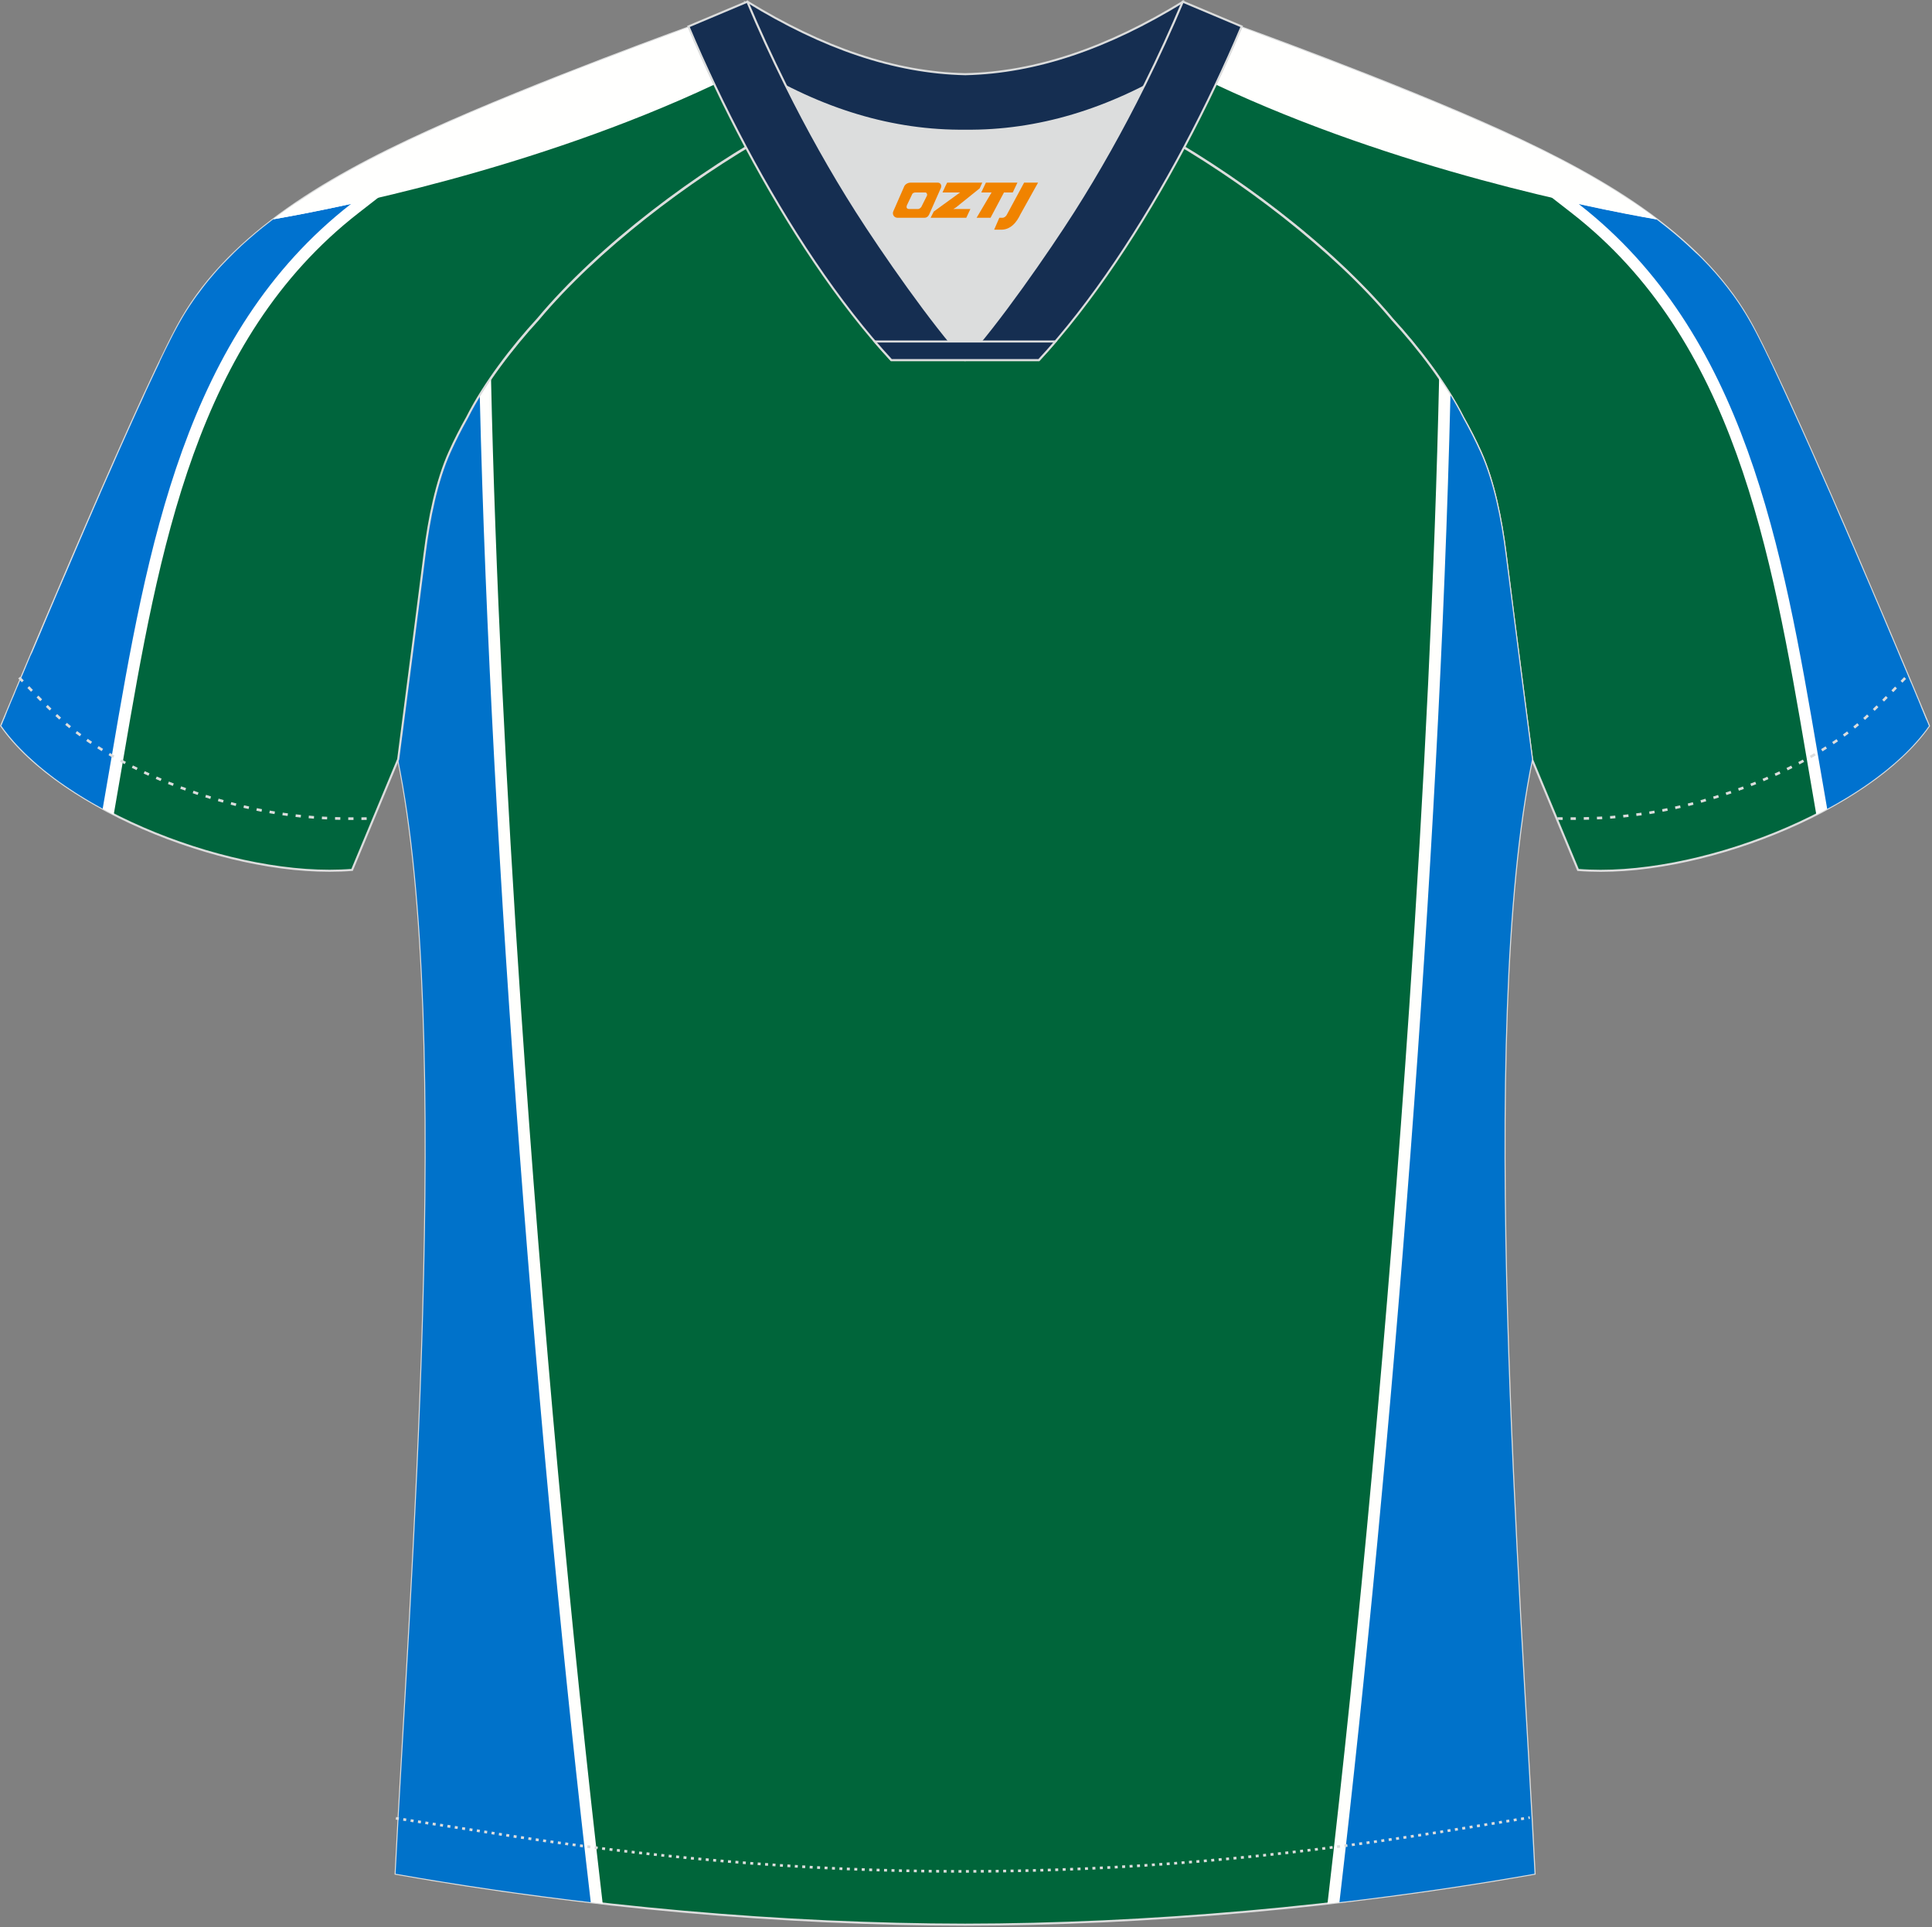
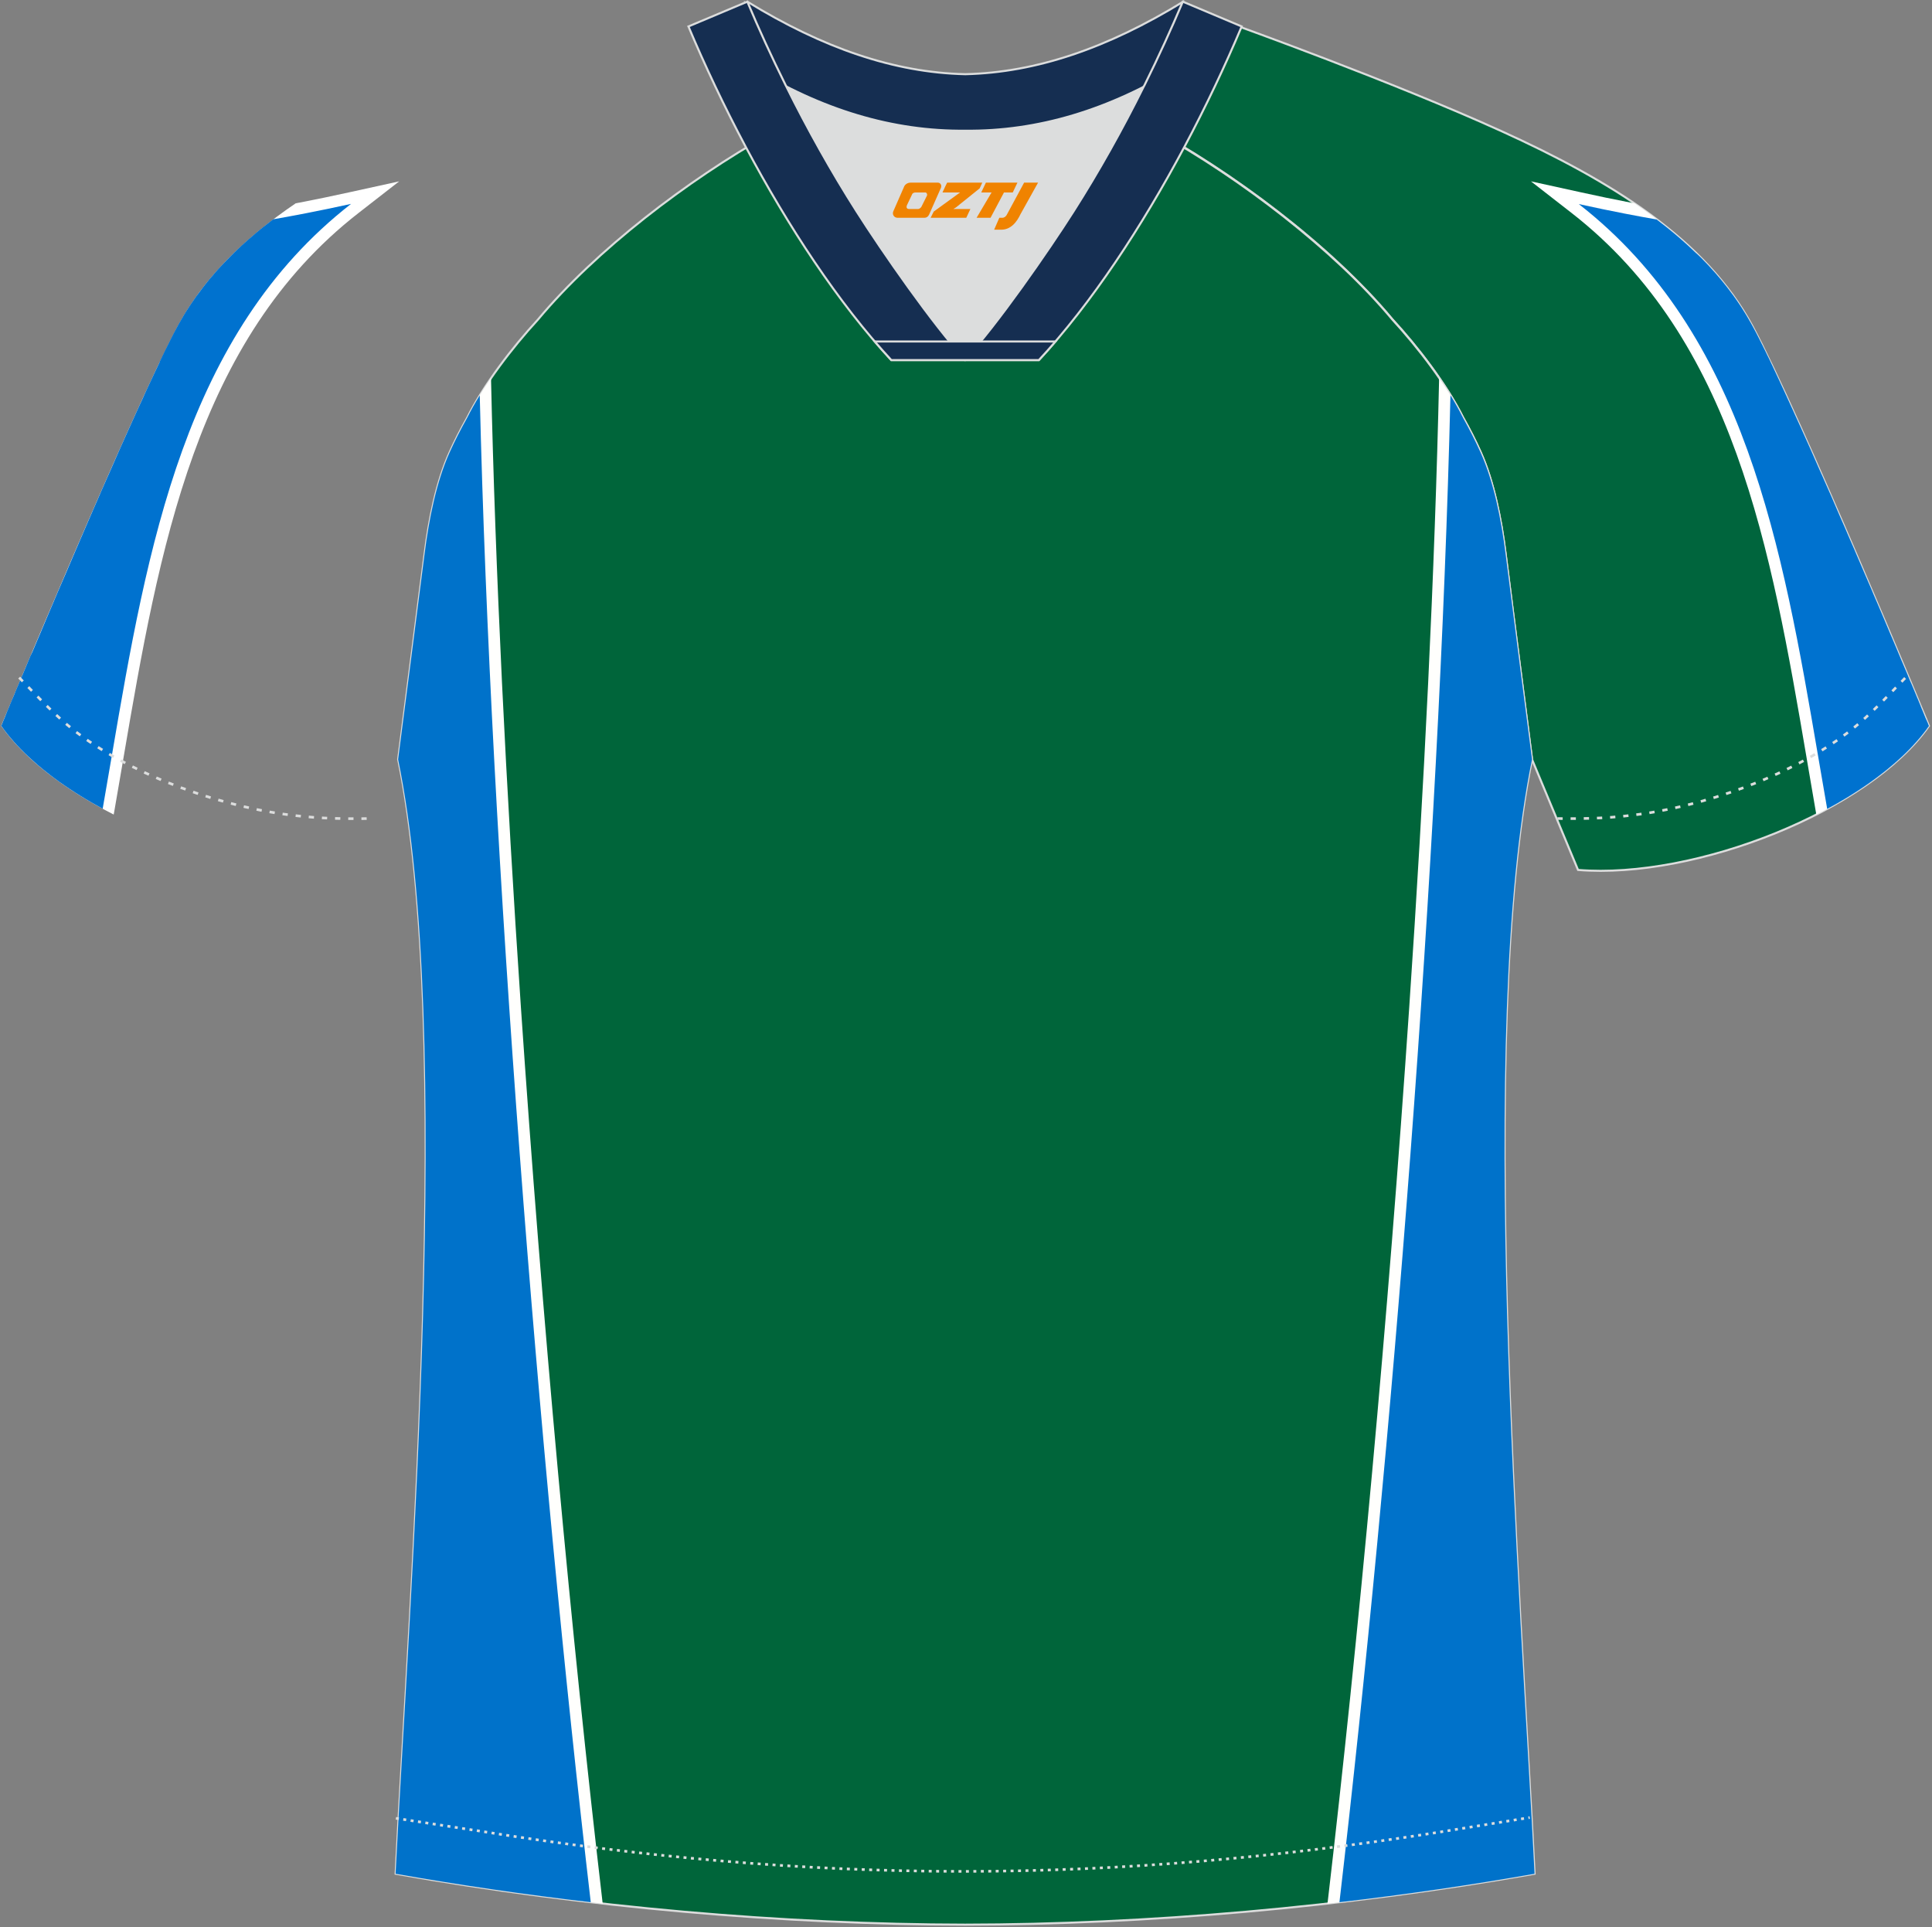
<svg xmlns="http://www.w3.org/2000/svg" version="1.1" id="图层_1" x="0px" y="0px" width="374px" height="373px" viewBox="0 0 374 373" enable-background="new 0 0 374 373" xml:space="preserve">
  <rect x="0" y="0" width="374" height="373" fill="#808080" stroke="none" />
  <g id="XMLID_20_">
    <path fill="#00653D" stroke="#DCDDDD" stroke-width="0.4" stroke-miterlimit="22.926" d="M221.92,24.33   c7.08-5.95,12.46-12.55,16.99-19.54c0,0,30.63,10.99,51.78,20.61c21.15,9.61,39.54,20.88,48.61,37.85   c9.08,16.97,34.11,77.23,34.11,77.23c-11.56,16.47-45.25,29.73-67.93,27.89l-8.91-21.4c0,0-3.8-29.24-5.12-39.81   c-0.85-6.78-2.31-14.06-4.84-19.68c-1.01-2.25-2.15-4.48-3.4-6.7c-3.26-6.51-8.77-13.67-13.7-19.02   C257.64,47.5,238.29,33.07,221.92,24.33z" />
    <path fill="#FFFFFF" d="M354.2,145.87c-3.46-20.28-7-40.79-13.77-59.52c-5.84-16.18-14.07-30.93-26.67-42.9l0.22,0.04   c2.29,0.45,4.24,0.8,5.8,1.08c3.64,2.79,6.96,5.77,9.87,8.98l0,0c3.01,3.31,5.59,6.88,7.66,10.75c3.41,6.37,9.13,19,14.92,32.23   c5.85,13.36,11.68,27.13,15.33,35.79c1.45,3.46,2.65,6.32,3.28,7.84c-1.83,2.39-4.15,4.71-6.86,6.91   c-2.55,2.08-5.44,4.06-8.56,5.91c-0.39-2.26-0.75-4.35-1.11-6.44L354.2,145.87L354.2,145.87z M316.4,39.35   c-0.51-0.1-1.03-0.2-1.57-0.3c-2.47-0.48-5.39-1.08-8.7-1.81l-9.76-2.14l7.89,6.14c15.72,12.24,25.36,28.49,31.91,46.64   c6.61,18.3,10.12,38.64,13.55,58.76l0.11,0.66c0.58,3.39,1.16,6.78,1.65,9.63l0.13,0.72c9.33-4.75,17.26-10.71,21.79-17.17   c0,0-25.03-60.26-34.11-77.23C334.22,53.72,326.2,46,316.4,39.35z" />
    <path fill="#0072CF" d="M329.57,50.16l0.05,0.06c0.2,0.2,0.39,0.4,0.58,0.6l0.06,0.06c0.19,0.2,0.38,0.4,0.57,0.6l0.05,0.06   c0.19,0.2,0.38,0.41,0.56,0.61l0.06,0.07c0.18,0.19,0.35,0.39,0.53,0.59l0.09,0.1c0.38,0.44,0.76,0.88,1.13,1.33l0.02,0.03   c0.19,0.23,0.38,0.46,0.56,0.69l0.57,0.72v0c0.36,0.47,0.72,0.94,1.07,1.42l0.05,0.07c0.16,0.22,0.31,0.44,0.47,0.66l0.05,0.07   c0.15,0.22,0.31,0.45,0.46,0.67l0.04,0.06c0.15,0.22,0.3,0.45,0.45,0.67l0.06,0.09c0.14,0.22,0.28,0.44,0.42,0.67l0.05,0.08   c0.13,0.21,0.27,0.43,0.4,0.64l0.09,0.15c0.14,0.23,0.28,0.46,0.41,0.69l0.02,0.04c0.14,0.24,0.27,0.48,0.41,0.72l0.05,0.08   c0.14,0.25,0.28,0.51,0.42,0.76c0.13,0.24,0.26,0.48,0.39,0.73l0.14,0.26l0.32,0.61l0.09,0.18l0.34,0.67l0.12,0.24l0.38,0.76   l0.05,0.09l0.15,0.31l0.4,0.8l0.05,0.11l0.47,0.97l0.05,0.09l0.04,0.08l0.42,0.88l0.03,0.07l0.25,0.52l0.24,0.51l0.26,0.56   c0.35,0.74,0.71,1.5,1.07,2.28L344.6,74l0.54,1.16l0.14,0.3l0.42,0.92l0.14,0.29l0.09,0.21l0.49,1.07l0.06,0.13l0.11,0.25   l0.49,1.07l0.05,0.11l0.28,0.62l0.38,0.84l0.13,0.28l0.52,1.14l0.04,0.08l0.48,1.07l0.2,0.45l0.32,0.71l0.37,0.83l0.16,0.35   l0.53,1.19l0.01,0.02l0.52,1.18l0.18,0.41l0.35,0.8l0.35,0.8l0.71,1.61l0.02,0.03l0.54,1.23l0.16,0.36l0.39,0.88l0.33,0.75   l0.22,0.49l0.5,1.15l0.04,0.1l0.54,1.25l0.13,0.3l0.41,0.95l0.3,0.69l0.24,0.55l0.48,1.09l0.07,0.16l0.54,1.25l0.1,0.24l0.44,1.01   l0.27,0.63l0.27,0.61l0.44,1.02l0.09,0.22l0.53,1.23l0.07,0.17l0.45,1.05l0.24,0.56l0.28,0.66l0.4,0.93l0.12,0.27l0.51,1.19   l0.05,0.11l0.46,1.07l0.2,0.48l0.29,0.69l0.36,0.84l0.14,0.32l0.49,1.14l0.02,0.05l0.46,1.08l0.17,0.4l0.3,0.71l0.31,0.74   l0.15,0.35l0.45,1.07l0,0.01l0.45,1.06l0.14,0.32l0.3,0.71l0.27,0.64l0.16,0.38l0.4,0.94l0.02,0.06l0.41,0.97l0.1,0.25l0.29,0.69   l0.23,0.53l0.16,0.38l0.34,0.8l0.04,0.09l0.36,0.86l0.07,0.18l0.27,0.65l0.11,0.26l0.07,0.17l0.04,0.08l0.11,0.25l0.11,0.25   l0.1,0.24l0.08,0.2l0.02,0.04l0.1,0.24l0.1,0.24l0.1,0.23l0.09,0.22l0,0.01l0.1,0.23l0.09,0.22l0.09,0.22l0.09,0.22l0.01,0.03   l0.08,0.18l0.09,0.21l0.09,0.2l0.08,0.2l0.02,0.06l0.14,0.34l0.08,0.19l0.08,0.19l0.03,0.08l0.04,0.1l0.07,0.18l0.07,0.18   l0.07,0.17l0.04,0.1l0.03,0.07l0.07,0.16l0.07,0.16l0.06,0.16l0.05,0.12l0.02,0.04l0.06,0.15l0.06,0.15l0.06,0.14l0.05,0.13l0,0.01   l0.06,0.13l0.05,0.13l0.05,0.12l0.05,0.12l0,0.01l0.05,0.11l0.05,0.11l0.05,0.11l0.05,0.1l0.01,0.02l0.03,0.08l0.04,0.09l0.04,0.09   l0.04,0.08l0.01,0.03l0.02,0.05l0.03,0.07l0.03,0.07l0.03,0.07l0.01,0.03l0.01,0.03l0.02,0.06l0.02,0.05l0.02,0.05l0.01,0.03   l0.01,0.01l0.02,0.04l0.01,0.03l0.01,0.03l0.01,0.02l0,0l0.01,0.02l0,0.01l0,0.01v0c-0.17,0.24-0.35,0.49-0.53,0.73l-0.04,0.06   c-0.18,0.24-0.36,0.48-0.55,0.71l-0.04,0.05c-0.19,0.24-0.38,0.47-0.57,0.7l-0.07,0.08c-0.2,0.23-0.4,0.46-0.6,0.69l-0.02,0.01   l0,0.01c-0.21,0.24-0.42,0.47-0.64,0.71l-0.05,0.06c-0.22,0.23-0.44,0.46-0.66,0.69l-0.06,0.06c-0.23,0.23-0.45,0.46-0.69,0.69   l-0.05,0.05c-0.23,0.23-0.47,0.45-0.71,0.68l-0.03,0.02l-0.03,0.03c-0.23,0.22-0.48,0.44-0.72,0.65l-0.06,0.06   c-0.25,0.22-0.51,0.45-0.77,0.67l-0.06,0.05c-0.26,0.23-0.53,0.45-0.8,0.67l-0.03,0.03c-0.27,0.23-0.55,0.45-0.84,0.68l-0.03,0.02   c-0.28,0.22-0.56,0.44-0.84,0.66l-0.03,0.02l-0.03,0.02c-0.27,0.21-0.55,0.42-0.83,0.63l-0.1,0.07c-0.28,0.21-0.56,0.41-0.85,0.62   l-0.07,0.05c-0.29,0.21-0.59,0.42-0.89,0.62l-0.06,0.04c-0.3,0.21-0.61,0.42-0.92,0.62l-0.02,0.01l-0.01,0.01   c-0.31,0.21-0.62,0.41-0.94,0.61l-0.08,0.05c-0.31,0.2-0.63,0.4-0.95,0.6l-0.08,0.05c-0.32,0.2-0.64,0.4-0.97,0.59l-0.04,0.02   c-0.33,0.2-0.66,0.4-1,0.59l-0.02,0.01l0,0l-0.03,0.02c-0.34,0.2-0.68,0.39-1.02,0.58l-0.02,0.01c-0.34,0.19-0.67,0.38-1.02,0.56   l-0.1,0.06l-0.13,0.07c-0.6-3.41-1.18-6.84-1.77-10.27c-6.9-40.4-14.1-81.71-46.31-106.79c6.55,1.44,11.77,2.41,15.06,2.98   l0.37,0.28l0,0c0.51,0.39,1,0.78,1.5,1.17l0.04,0.03c0.24,0.19,0.48,0.38,0.72,0.58l0.01,0.01c0.23,0.19,0.46,0.38,0.69,0.57   l0.09,0.07c0.2,0.17,0.4,0.34,0.6,0.51l0.14,0.12c0.2,0.17,0.4,0.34,0.59,0.51l0.09,0.08c0.21,0.18,0.42,0.37,0.63,0.56l0.07,0.06   c0.21,0.19,0.42,0.38,0.63,0.57l0.06,0.06c0.22,0.2,0.43,0.4,0.64,0.6l0.02,0.02l0.67,0.64h0   C328.49,49.09,329.35,49.94,329.57,50.16z" />
-     <path fill="#FFFFFE" d="M320.71,42.44c-12.13-2.1-50.31-9.61-85.36-26.08c1.76-3.72,3.42-7.43,4.95-11.07l0,0l0.3,0.11l0.01,0   l0.33,0.12l0.06,0.02l0.3,0.11l0.12,0.04l0.27,0.1l0.18,0.07l0.23,0.08l0.26,0.09l0.18,0.07l0.34,0.13l0.12,0.05l0.43,0.16   l0.05,0.02l0.51,0.19l0.02,0.01l0.52,0.19l0.1,0.04l0.46,0.17l0.18,0.07l0.39,0.15l0.28,0.1l0.32,0.12l0.38,0.14l0.24,0.09   l0.48,0.18l0.16,0.06l0.6,0.22l0.06,0.02l0.68,0.25l0.03,0.01l0.66,0.25l0.14,0.05l0.58,0.22l0.25,0.09l0.48,0.18l0.36,0.14   l0.39,0.15l0.48,0.18l0.29,0.11l0.6,0.23l0.18,0.07l0.73,0.28l0.07,0.02l0.8,0.31l0.05,0.02l0.77,0.29l0.17,0.07l0.66,0.25   l0.3,0.11l0.55,0.21l0.43,0.16l0.43,0.16l0.56,0.22l0.31,0.12l0.69,0.27l0.18,0.07l0.83,0.32l0.06,0.02l0.89,0.35l0.07,0.03   l0.83,0.32l0.21,0.08l0.71,0.28l0.34,0.13l0.58,0.23l0.48,0.19l0.45,0.18l0.62,0.24l0.32,0.13l0.76,0.3l0.18,0.07l0.9,0.36   l0.05,0.02l0.95,0.38l0.09,0.04l0.86,0.34l0.88,0.35l0.07,0.03l0.37,0.15l0.59,0.24l0.51,0.21l0.45,0.18l0.65,0.26l0.31,0.13   l0.79,0.32l0.17,0.07l0.93,0.38l0.03,0.01l0.96,0.4l0.11,0.04l0.85,0.35l0.24,0.1l0.27,0.11l0.74,0.31l0.08,0.04l0.56,0.24   l0.52,0.22l0.15,0.06l0.77,0.33l0.16,0.07l0.29,0.12l0.79,0.33l0.15,0.06l0.92,0.39l0.02,0.01l0.13,0.06l0.92,0.4l0.8,0.35   l0.25,0.11l0.13,0.06l0.91,0.4l0.03,0.01l0.78,0.34l0.46,0.2l0.17,0.08l0.63,0.28l0.07,0.03l0.93,0.42l0.02,0.01l0.13,0.06   l0.87,0.39l0.95,0.43l0.04,0.02l0.05,0.02l0.92,0.42l0.02,0.01l0.1,0.04l0.89,0.41l0,0l0.92,0.43l0.05,0.03l0.19,0.09   c0.59,0.28,1.17,0.56,1.75,0.84l0.01,0c7.92,3.83,15.12,7.82,22.17,12.84l1.57,1.15l0,0L320.71,42.44z" />
    <path fill="#00653A" stroke="#DCDDDD" stroke-width="0.4" stroke-miterlimit="22.926" d="M291.47,107.27   c1.27,10.18,4.85,37.71,5.11,39.69c-10.86,52.55-2.19,162.18,0.49,215.68c-36.81,6.52-75.42,9.82-110.24,9.86   c-34.82-0.04-73.43-3.33-110.24-9.86c2.68-53.5,11.35-163.13,0.49-215.68c0.25-1.98,3.83-29.51,5.11-39.69   c0.85-6.78,2.31-14.06,4.84-19.68c1.01-2.25,2.15-4.48,3.4-6.7c3.26-6.51,8.77-13.67,13.69-19.02   c11.2-13.44,29.03-27.03,44.74-35.86c0.96-0.54-1.02-15.4-0.07-15.9c3.94,3.31,25.19,3.25,30.33,6.12l-2.64,0.68   c6.1,2.82,12.98,4.24,19.71,4.26c6.73-0.02-2.74-1.43,3.36-4.26l5.7-2.51c5.14-2.86,16.2-2.27,20.14-5.59   c0.73,0.39-1.96,16.43-1.22,16.84c15.87,8.82,34.04,22.6,45.4,36.23c4.92,5.36,10.44,12.5,13.7,19.02c1.25,2.22,2.39,4.46,3.39,6.7   C289.16,93.22,290.62,100.5,291.47,107.27z" />
    <path fill="#FFFFFD" d="M116.67,368.43c-1.54-0.17-3.08-0.35-4.62-0.54c-6-51.52-11.66-112.69-15.72-172.62   c-2.71-39.93-4.7-79.32-5.63-114.95c1.22-2.35,2.71-4.78,4.35-7.16c0.83,37.36,2.91,79.27,5.79,121.81   C104.93,255.25,110.63,316.77,116.67,368.43z" />
    <path fill="#0072CA" d="M92.87,76.51c2.15,89.77,11.33,204.61,21.49,291.65c-12.65-1.47-25.32-3.31-37.78-5.51   c2.68-53.5,11.35-163.13,0.49-215.68c0.25-1.98,3.83-29.51,5.11-39.69c0.85-6.78,2.31-14.06,4.84-19.68   c1.01-2.25,2.15-4.48,3.4-6.7C91.13,79.45,91.96,77.98,92.87,76.51z" />
    <path fill="#FFFFFD" d="M256.98,368.43c6.03-51.65,11.73-113.17,15.82-173.46c2.89-42.54,4.96-84.45,5.79-121.81   c1.64,2.38,3.14,4.81,4.35,7.16c-0.92,35.63-2.92,75.02-5.63,114.96c-4.06,59.93-9.72,121.1-15.72,172.62   C260.06,368.07,258.52,368.25,256.98,368.43z" />
    <path fill="#0072CA" d="M280.78,76.5c-2.15,89.77-11.34,204.61-21.49,291.66c12.65-1.47,25.32-3.31,37.77-5.51   c-2.68-53.51-11.34-163.13-0.49-215.68c-0.26-1.98-3.83-29.51-5.11-39.69c-0.85-6.78-2.31-14.06-4.84-19.68   c-1.01-2.25-2.15-4.48-3.39-6.7C282.52,79.45,281.69,77.98,280.78,76.5z" />
-     <path fill="#00653D" stroke="#DCDDDD" stroke-width="0.4" stroke-miterlimit="22.926" d="M151.72,24.33   c-7.08-5.95-12.46-12.55-16.99-19.54c0,0-30.63,10.99-51.78,20.61C61.8,35,43.42,46.27,34.34,63.24   c-9.08,16.97-34.11,77.23-34.11,77.23c11.56,16.47,45.25,29.73,67.93,27.89l8.92-21.4c0,0,3.8-29.24,5.12-39.81   c0.85-6.78,2.31-14.06,4.84-19.68c1.01-2.25,2.15-4.48,3.4-6.7c3.26-6.51,8.77-13.67,13.69-19.02   C116.01,47.5,135.36,33.07,151.72,24.33z" />
    <path fill="#FFFFFF" d="M19.45,145.87c3.46-20.28,7-40.79,13.77-59.52c5.84-16.18,14.07-30.93,26.67-42.9l-0.22,0.04   c-2.29,0.45-4.24,0.8-5.8,1.08c-3.64,2.79-6.95,5.77-9.87,8.98l0,0c-3,3.31-5.58,6.88-7.66,10.75c-3.41,6.37-9.13,19-14.92,32.23   c-5.85,13.36-11.68,27.13-15.32,35.79c-1.45,3.46-2.65,6.32-3.28,7.84c1.83,2.39,4.15,4.71,6.85,6.91   c2.55,2.08,5.44,4.06,8.56,5.91c0.39-2.26,0.75-4.35,1.11-6.44L19.45,145.87L19.45,145.87z M57.24,39.35c0.5-0.1,1.03-0.2,1.57-0.3   c2.47-0.48,5.38-1.08,8.7-1.81l9.76-2.14l-7.89,6.14C53.66,53.48,44.02,69.74,37.47,87.88c-6.61,18.3-10.12,38.64-13.56,58.76   l-0.11,0.66c-0.58,3.39-1.16,6.78-1.66,9.63l-0.13,0.72c-9.33-4.75-17.26-10.71-21.79-17.17c0,0,25.03-60.26,34.11-77.23   C39.43,53.72,47.45,46,57.24,39.35z" />
    <path fill="#0072CF" d="M44.08,50.16l-0.06,0.06c-0.19,0.2-0.39,0.4-0.58,0.6l-0.06,0.06c-0.19,0.2-0.38,0.4-0.57,0.6l-0.06,0.06   c-0.19,0.2-0.37,0.41-0.56,0.61l-0.06,0.07c-0.18,0.19-0.35,0.39-0.52,0.59l-0.09,0.1c-0.38,0.44-0.76,0.88-1.13,1.33l-0.02,0.03   c-0.19,0.23-0.38,0.46-0.56,0.69l-0.56,0.72l0,0c-0.36,0.47-0.72,0.94-1.06,1.42l-0.06,0.07c-0.16,0.22-0.31,0.44-0.47,0.66   l-0.05,0.07c-0.15,0.22-0.31,0.45-0.46,0.67l-0.04,0.06c-0.15,0.22-0.3,0.45-0.45,0.67l-0.06,0.09c-0.14,0.22-0.29,0.44-0.43,0.67   l-0.05,0.08c-0.13,0.21-0.26,0.43-0.4,0.64l-0.09,0.15c-0.14,0.23-0.28,0.46-0.41,0.69l-0.02,0.04c-0.14,0.24-0.27,0.48-0.41,0.72   l-0.05,0.08c-0.14,0.25-0.28,0.51-0.42,0.76c-0.13,0.24-0.26,0.48-0.39,0.73l-0.14,0.26l-0.32,0.61l-0.09,0.18l-0.34,0.67   l-0.12,0.24l-0.38,0.76l-0.05,0.09l-0.15,0.31l-0.4,0.8l-0.05,0.11l-0.47,0.97l-0.04,0.09l-0.04,0.08l-0.42,0.88L30.9,70.1   l-0.25,0.52l-0.24,0.51l-0.27,0.56c-0.35,0.74-0.71,1.5-1.07,2.28l-0.02,0.04l-0.54,1.16l-0.14,0.3l-0.42,0.92l-0.13,0.29   l-0.09,0.21l-0.49,1.07l-0.06,0.13l-0.12,0.25l-0.49,1.07l-0.05,0.11l-0.28,0.62l-0.38,0.84l-0.13,0.28l-0.51,1.14l-0.04,0.08   l-0.48,1.07l-0.2,0.45l-0.32,0.71l-0.37,0.83l-0.16,0.35l-0.53,1.19l-0.01,0.02l-0.52,1.18l-0.18,0.41l-0.35,0.8l-0.35,0.8   l-0.71,1.61l-0.02,0.03l-0.54,1.23l-0.16,0.36l-0.39,0.88l-0.33,0.75l-0.21,0.49l-0.5,1.15l-0.04,0.1l-0.55,1.25l-0.13,0.3   l-0.41,0.95l-0.3,0.69l-0.24,0.55l-0.47,1.09l-0.07,0.16l-0.54,1.25l-0.1,0.24l-0.44,1.01l-0.27,0.63l-0.26,0.61l-0.44,1.02   l-0.09,0.22l-0.53,1.23l-0.07,0.17l-0.45,1.05l-0.24,0.56l-0.28,0.66l-0.4,0.93l-0.12,0.27l-0.51,1.19l-0.05,0.11l-0.46,1.07   l-0.21,0.48l-0.29,0.69l-0.36,0.84l-0.13,0.32l-0.49,1.14l-0.02,0.05l-0.46,1.08l-0.17,0.4l-0.3,0.71l-0.31,0.74l-0.15,0.35   l-0.45,1.07l0,0.01l-0.45,1.06l-0.14,0.32l-0.3,0.71l-0.27,0.64l-0.16,0.38l-0.4,0.94l-0.02,0.06L5.87,127l-0.1,0.25l-0.29,0.69   l-0.22,0.53l-0.16,0.38l-0.33,0.8l-0.04,0.09l-0.36,0.86l-0.08,0.18L4,131.44l-0.11,0.26l-0.07,0.17l-0.03,0.08l-0.11,0.25   l-0.1,0.25l-0.1,0.24l-0.09,0.2l-0.02,0.04l-0.1,0.24l-0.1,0.24l-0.1,0.23l-0.09,0.22l0,0.01l-0.09,0.23l-0.09,0.22l-0.09,0.22   l-0.09,0.22L2.6,134.8l-0.08,0.18l-0.09,0.21l-0.09,0.2l-0.08,0.2l-0.03,0.06l-0.14,0.34l-0.08,0.19l-0.08,0.19l-0.03,0.08   l-0.04,0.1l-0.07,0.18l-0.08,0.18l-0.07,0.17l-0.04,0.1l-0.03,0.07l-0.07,0.16l-0.07,0.16l-0.06,0.16l-0.05,0.12l-0.01,0.04   l-0.06,0.15l-0.06,0.15l-0.06,0.14l-0.05,0.13l0,0.01l-0.05,0.13l-0.05,0.13l-0.05,0.12l-0.05,0.12l0,0.01l-0.05,0.11l-0.05,0.11   l-0.05,0.11l-0.04,0.1l-0.01,0.02l-0.03,0.08l-0.04,0.09l-0.04,0.09l-0.03,0.08l-0.01,0.03l-0.02,0.05l-0.03,0.07l-0.03,0.07   l-0.03,0.07l-0.01,0.03l-0.01,0.03l-0.02,0.06l-0.02,0.05l-0.02,0.05L0.3,140.3l0,0.01l-0.02,0.04l-0.01,0.03l-0.01,0.03   l-0.01,0.02v0l-0.01,0.02l0,0.01l0,0.01l0,0c0.17,0.24,0.35,0.49,0.53,0.73l0.04,0.06c0.18,0.24,0.36,0.48,0.55,0.71l0.04,0.05   c0.19,0.24,0.38,0.47,0.57,0.7l0.07,0.08c0.2,0.23,0.39,0.46,0.6,0.69l0.01,0.01l0,0.01c0.21,0.24,0.42,0.47,0.64,0.71l0.06,0.06   c0.21,0.23,0.43,0.46,0.66,0.69l0.06,0.06c0.23,0.23,0.45,0.46,0.69,0.69l0.05,0.05c0.23,0.23,0.47,0.45,0.71,0.68l0.03,0.02   l0.03,0.03c0.24,0.22,0.47,0.44,0.72,0.65l0.06,0.06c0.25,0.22,0.51,0.45,0.76,0.67l0.05,0.05c0.26,0.23,0.53,0.45,0.8,0.67   L8,148.63c0.28,0.23,0.56,0.45,0.84,0.68l0.03,0.02c0.28,0.22,0.56,0.44,0.84,0.66l0.02,0.02l0.03,0.02   c0.27,0.21,0.55,0.42,0.83,0.63l0.1,0.07c0.28,0.21,0.56,0.41,0.85,0.62l0.07,0.05c0.29,0.21,0.59,0.42,0.89,0.62l0.06,0.04   c0.31,0.21,0.61,0.42,0.92,0.62l0.02,0.01l0.01,0.01c0.31,0.21,0.62,0.41,0.94,0.61l0.07,0.05c0.31,0.2,0.63,0.4,0.95,0.6   l0.08,0.05c0.32,0.2,0.65,0.4,0.97,0.59l0.03,0.02c0.33,0.2,0.67,0.4,1,0.59l0.02,0.01l0,0l0.03,0.02c0.34,0.2,0.68,0.39,1.02,0.58   l0.02,0.01c0.34,0.19,0.67,0.38,1.01,0.56l0.1,0.06l0.13,0.07c0.6-3.41,1.18-6.84,1.77-10.27c6.9-40.4,14.1-81.71,46.31-106.79   c-6.55,1.44-11.77,2.41-15.06,2.98l-0.37,0.28l0,0c-0.51,0.39-1.01,0.78-1.5,1.17l-0.04,0.03c-0.24,0.19-0.48,0.38-0.72,0.58   l-0.01,0.01c-0.23,0.19-0.47,0.38-0.69,0.57l-0.08,0.07c-0.2,0.17-0.4,0.34-0.6,0.51l-0.14,0.12c-0.2,0.17-0.4,0.34-0.59,0.51   l-0.09,0.08c-0.21,0.18-0.42,0.37-0.63,0.56l-0.07,0.06c-0.21,0.19-0.42,0.38-0.63,0.57l-0.06,0.06c-0.22,0.2-0.43,0.4-0.64,0.6   l-0.02,0.02l-0.67,0.64h0C45.15,49.09,44.3,49.94,44.08,50.16z" />
-     <path fill="#FFFFFE" d="M52.93,42.44c12.13-2.1,50.31-9.61,85.36-26.08c-1.76-3.72-3.42-7.43-4.96-11.07l0,0l-0.31,0.11l-0.01,0   l-0.33,0.12l-0.06,0.02l-0.3,0.11l-0.12,0.04l-0.27,0.1l-0.18,0.07l-0.23,0.08l-0.26,0.09L131.1,6.1l-0.34,0.13l-0.12,0.05   l-0.43,0.16l-0.06,0.02l-0.51,0.19l-0.02,0.01l-0.52,0.19L129,6.88l-0.46,0.17l-0.18,0.07l-0.39,0.15l-0.28,0.1l-0.32,0.12   l-0.38,0.14l-0.24,0.09l-0.49,0.18l-0.16,0.06l-0.6,0.22l-0.06,0.02l-0.68,0.25l-0.03,0.01l-0.66,0.25l-0.14,0.05l-0.58,0.22   l-0.24,0.09l-0.49,0.18l-0.36,0.14l-0.39,0.15l-0.48,0.18l-0.28,0.11l-0.6,0.23l-0.18,0.07l-0.73,0.28l-0.06,0.02l-0.81,0.31   l-0.05,0.02l-0.77,0.29l-0.18,0.07l-0.66,0.25l-0.3,0.11l-0.55,0.21l-0.43,0.16l-0.43,0.16l-0.56,0.22l-0.31,0.12l-0.69,0.27   l-0.18,0.07l-0.83,0.32l-0.06,0.02l-0.9,0.35l-0.07,0.03l-0.83,0.32l-0.21,0.08l-0.71,0.28l-0.34,0.13l-0.58,0.23l-0.48,0.19   l-0.45,0.18l-0.61,0.24l-0.32,0.13l-0.76,0.3l-0.18,0.07l-0.9,0.36l-0.04,0.02l-0.95,0.38l-0.09,0.04l-0.86,0.34l-0.88,0.35   l-0.07,0.03l-0.37,0.15l-0.58,0.24l-0.51,0.21l-0.45,0.18l-0.65,0.26l-0.31,0.13l-0.79,0.32l-0.17,0.07l-0.93,0.38l-0.03,0.01   l-0.96,0.4l-0.11,0.04l-0.85,0.35l-0.25,0.1l-0.26,0.11l-0.74,0.31l-0.08,0.04l-0.57,0.24l-0.52,0.22l-0.15,0.06l-0.77,0.33   l-0.16,0.07l-0.29,0.12l-0.79,0.33l-0.15,0.06l-0.92,0.39l-0.01,0.01l-0.13,0.06l-0.92,0.4l-0.8,0.35l-0.25,0.11l-0.13,0.06   l-0.91,0.4L87,23.58l-0.78,0.34l-0.46,0.2L85.6,24.2l-0.63,0.28l-0.07,0.03l-0.93,0.42l-0.02,0.01L83.83,25l-0.87,0.39l-0.95,0.43   l-0.04,0.02l-0.05,0.02L81,26.29l-0.02,0.01l-0.09,0.04L80,26.75l0,0l-0.92,0.43l-0.05,0.03l-0.19,0.09   c-0.58,0.28-1.17,0.56-1.75,0.84l0,0c-7.92,3.83-15.12,7.82-22.17,12.84l-1.57,1.15l0,0L52.93,42.44z" />
    <path fill="none" stroke="#DCDDDD" stroke-width="0.51" stroke-miterlimit="22.926" stroke-dasharray="0.576,0.865" d="   M76.64,351.91c1.31,0.21,15.14,2.3,16.45,2.51c30.89,4.95,61.95,7.77,93.3,7.77c30.85,0,61.41-2.73,91.81-7.53   c1.8-0.28,16.13-2.59,17.93-2.89" />
    <path fill="none" stroke="#DCDDDD" stroke-width="0.51" stroke-miterlimit="22.926" stroke-dasharray="1.02,1.531" d="   M368.8,131.22c-2.9,3-6.04,6.35-9.19,9.02c-10.32,8.74-27.36,15.21-41.61,17.27c-5.61,0.81-10.34,0.99-16.71,0.91" />
    <path fill="#152E51" stroke="#DCDDDD" stroke-width="0.4" stroke-miterlimit="22.926" d="M145.36,12.88   c13.69,8.44,27.53,12.57,41.51,12.42c13.98,0.15,27.82-3.98,41.51-12.42c1.75-6.97,0.68-12.56,0.68-12.56   c-14.63,8.96-28.42,13.72-42.2,14.04c-13.77-0.31-27.57-5.07-42.2-14.04C144.67,0.32,143.61,5.92,145.36,12.88z" />
    <path fill="#DCDDDD" d="M218.04,18.43c-10.31,4.7-20.7,6.99-31.17,6.88c-10.47,0.11-20.86-2.17-31.17-6.88   c-1.16-0.53-2.32-1.09-3.48-1.68c4.1,8.24,8.69,16.46,13.6,24.17c4.88,7.67,14.79,21.97,21.04,28.72l-0.04,0.06   c6.25-6.75,16.16-21.05,21.04-28.72c4.91-7.71,9.5-15.93,13.6-24.17l0.02-0.04C220.34,17.35,219.19,17.9,218.04,18.43z" />
    <path fill="#152E51" stroke="#DCDDDD" stroke-width="0.4" stroke-miterlimit="22.926" d="M152.04,16.39   c-2.68-5.4-5.16-10.81-7.37-16.07l-11.4,4.8c3.2,7.6,6.93,15.49,11.06,23.25c8.22,15.44,18,30.33,28.21,41.32h14.28l0.04-0.06   c-6.25-6.75-16.16-21.05-21.04-28.72c-4.91-7.71-9.5-15.93-13.6-24.17C152.16,16.63,152.1,16.51,152.04,16.39z" />
    <path fill="#152E51" stroke="#DCDDDD" stroke-width="0.4" stroke-miterlimit="22.926" d="M221.6,16.39   c2.68-5.4,5.15-10.81,7.37-16.07l11.4,4.8c-3.2,7.6-6.93,15.49-11.06,23.25c-8.22,15.44-18,30.33-28.21,41.32h-14.29l-0.04-0.06   c6.25-6.75,16.16-21.05,21.04-28.72c4.91-7.71,9.5-15.93,13.6-24.17C221.49,16.63,221.54,16.51,221.6,16.39z" />
    <path fill="#152E51" stroke="#DCDDDD" stroke-width="0.4" stroke-miterlimit="22.926" d="M186.82,69.69h14.29   c1.08-1.16,2.15-2.36,3.21-3.6h-14.38h-0.09h-6.05h-14.47c1.07,1.24,2.14,2.44,3.21,3.6H186.82z" />
    <path fill="none" stroke="#DCDDDD" stroke-width="0.51" stroke-miterlimit="22.926" stroke-dasharray="1.02,1.531" d="   M3.71,131.14c2.92,3.02,6.09,6.41,9.27,9.11c10.32,8.74,27.36,15.21,41.6,17.27c5.61,0.81,10.34,0.99,16.71,0.91" />
  </g>
  <g>
    <path fill="#F08300" d="M198.25,35.35l-3.4,6.3c-0.2,0.3-0.5,0.5-0.8,0.5h-0.6l-1,2.3h1.2c2,0.1,3.2-1.5,3.9-3L200.95,35.35h-2.5L198.25,35.35z" />
    <polygon fill="#F08300" points="191.05,35.35 ,196.95,35.35 ,196.05,37.25 ,194.35,37.25 ,191.75,42.15 ,189.05,42.15 ,191.95,37.25 ,189.95,37.25 ,190.85,35.35" />
    <polygon fill="#F08300" points="185.05,40.45 ,184.55,40.45 ,185.05,40.15 ,189.65,36.45 ,190.15,35.35 ,183.35,35.35 ,183.05,35.95 ,182.45,37.25 ,185.25,37.25 ,185.85,37.25 ,180.75,40.95    ,180.15,42.15 ,186.75,42.15 ,187.05,42.15 ,187.85,40.45" />
    <path fill="#F08300" d="M181.55,35.35H176.25C175.75,35.35,175.25,35.65,175.05,36.05L172.95,40.85C172.65,41.45,173.05,42.15,173.75,42.15h5.2c0.4,0,0.7-0.2,0.9-0.6L182.15,36.35C182.35,35.85,182.05,35.35,181.55,35.35z M179.45,37.85L178.35,40.05C178.15,40.35,177.85,40.45,177.75,40.45l-1.8,0C175.75,40.45,175.35,40.35,175.55,39.75l1-2.1c0.1-0.3,0.4-0.4,0.7-0.4h1.9   C179.35,37.25,179.55,37.55,179.45,37.85z" />
  </g>
</svg>